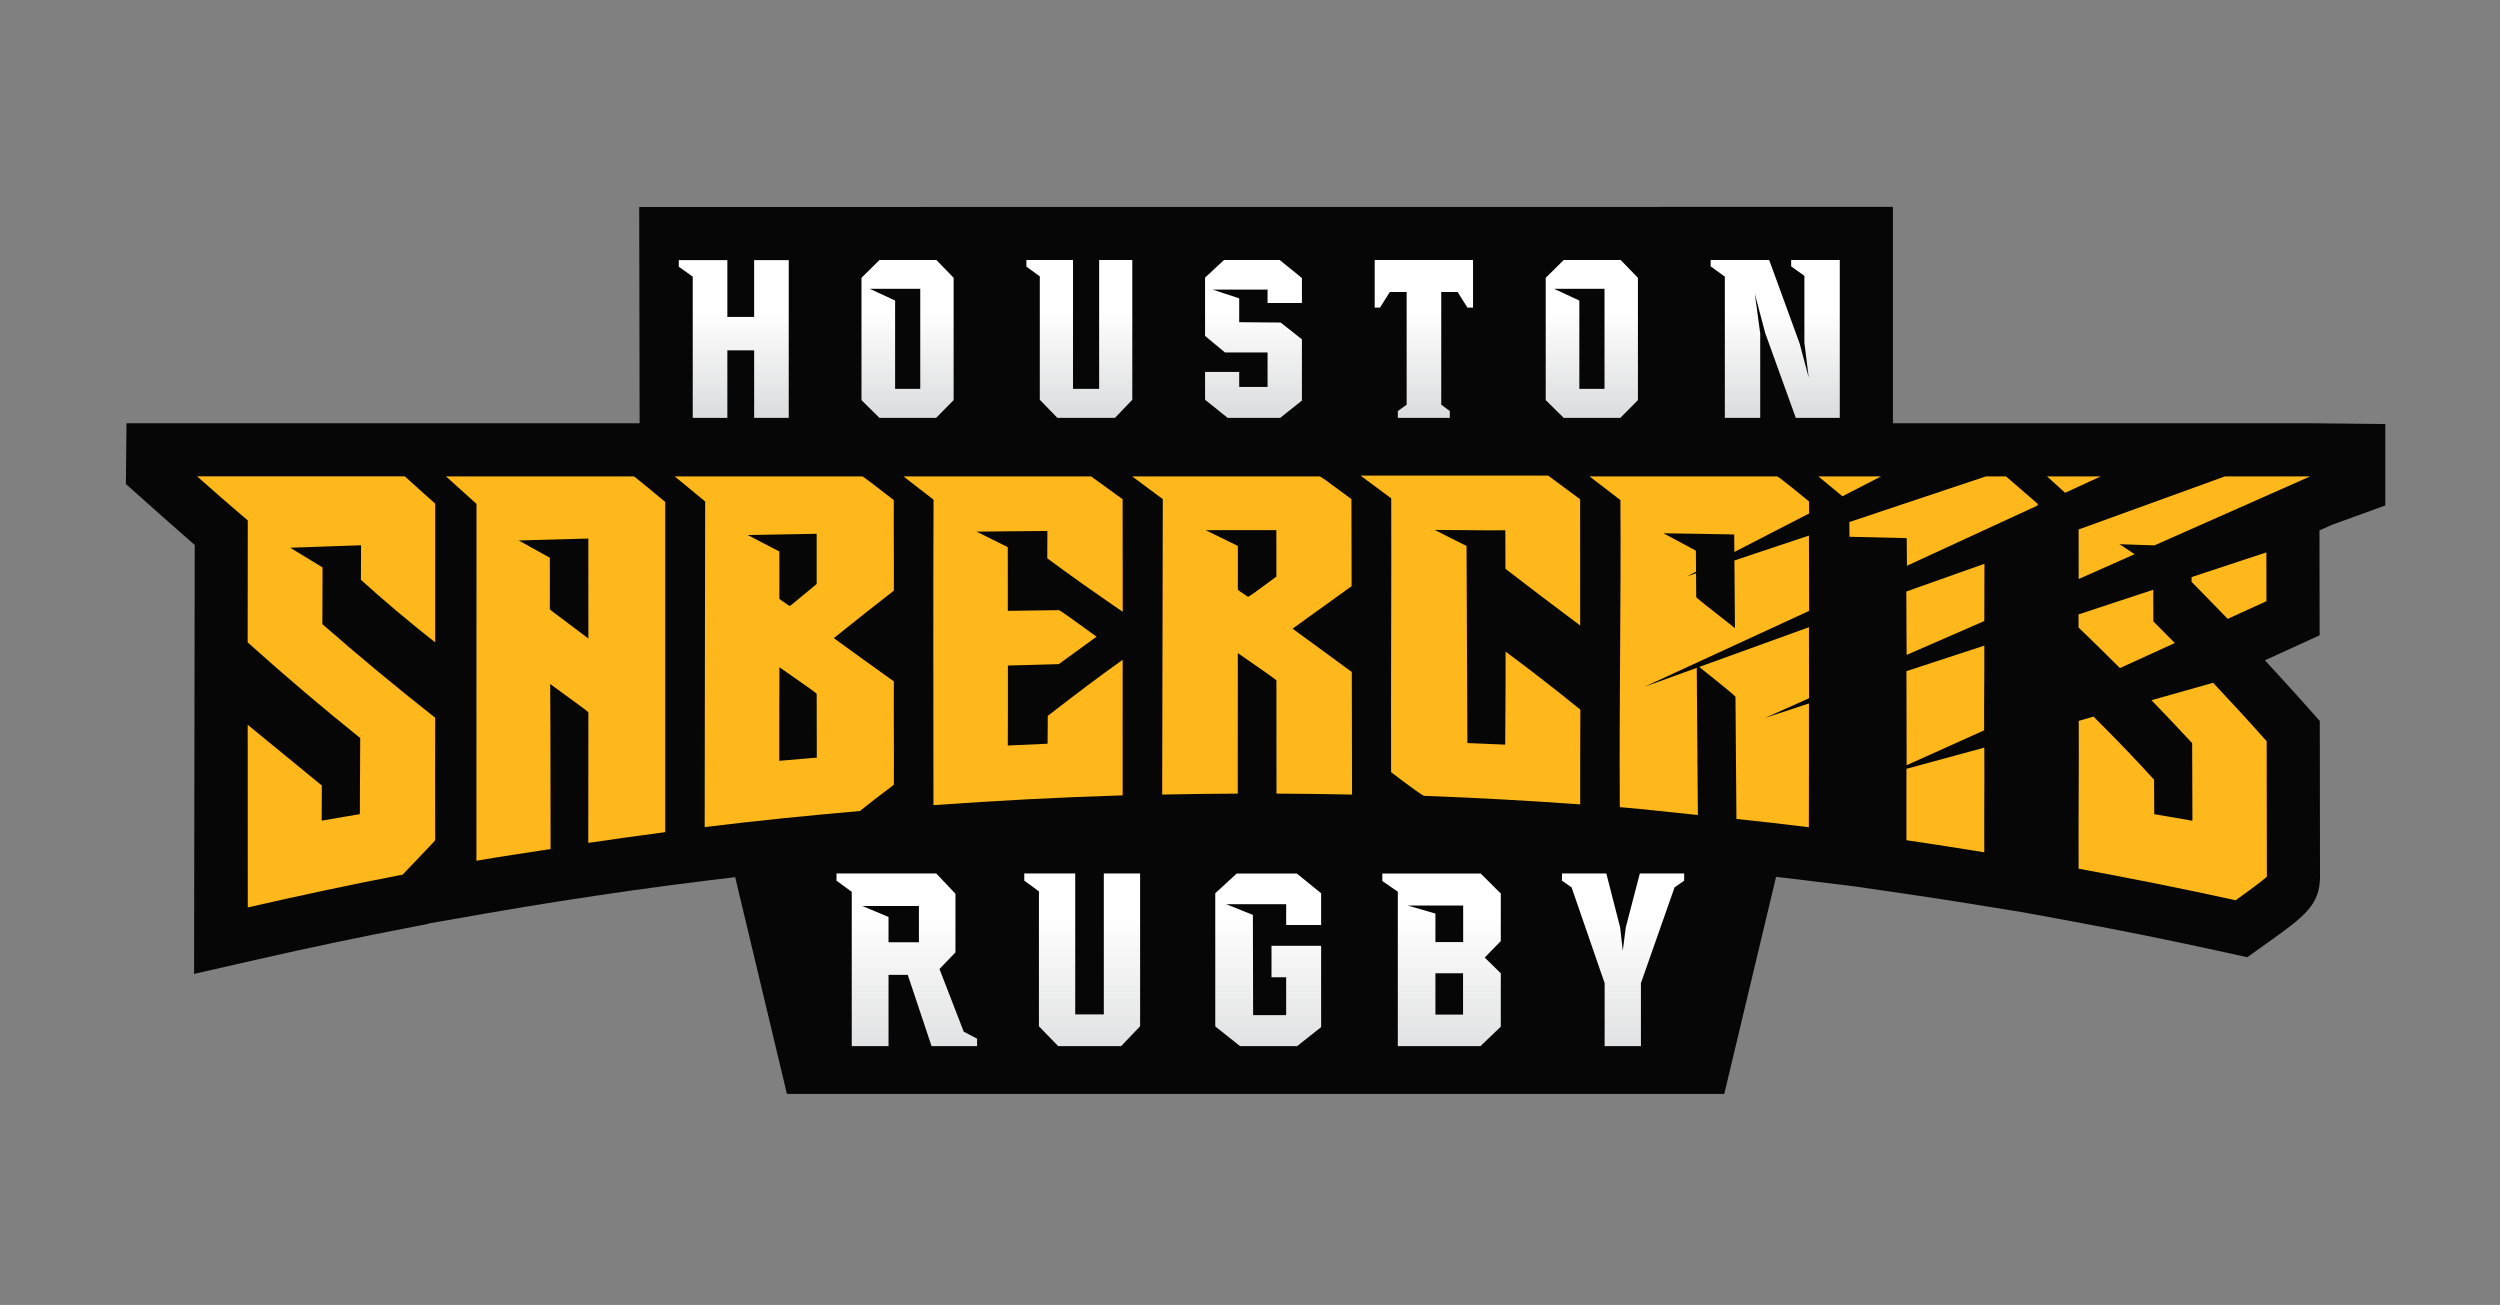
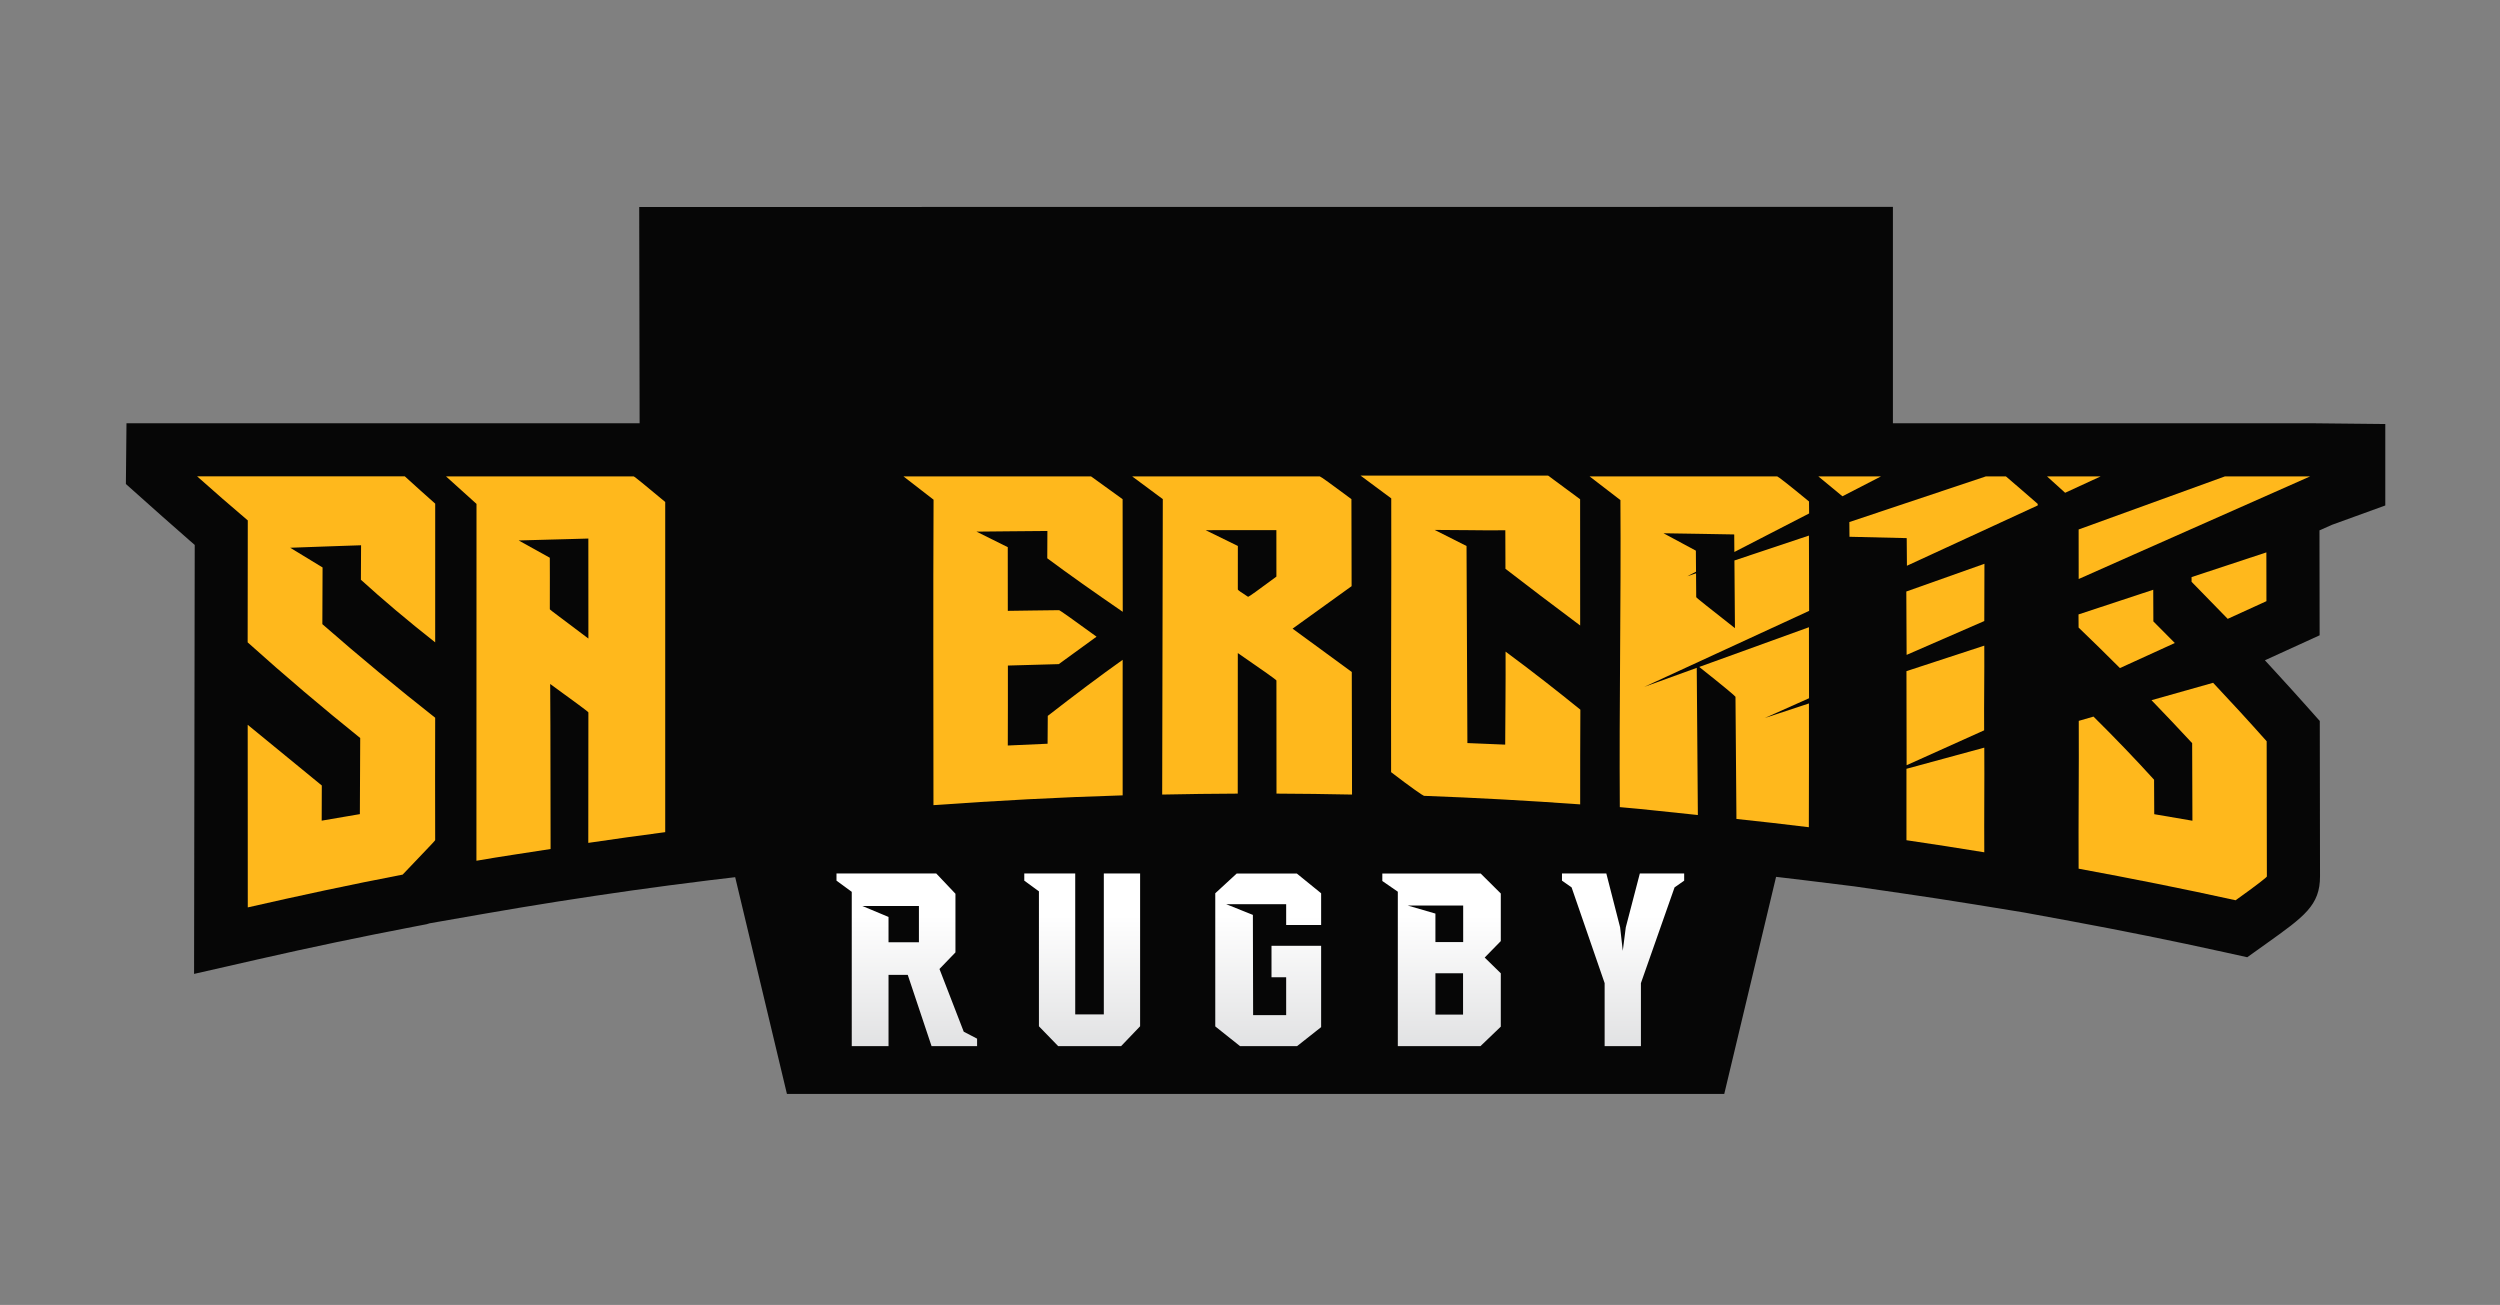
<svg xmlns="http://www.w3.org/2000/svg" xmlns:ns1="http://sodipodi.sourceforge.net/DTD/sodipodi-0.dtd" xmlns:ns2="http://www.inkscape.org/namespaces/inkscape" version="1.1" id="svg2" width="485.788" height="253.568" viewBox="0 0 485.788 253.568" ns1:docname="SaberCats_Logo_New 1024.ai">
  <rect x="0" y="0" width="485.788" height="253.568" fill="#808080" stroke="none" />
  <defs id="defs6">
    <clipPath clipPathUnits="userSpaceOnUse" id="clipPath16">
      <path d="M 0,190.176 H 364.341 V 0 H 0 Z" id="path14" />
    </clipPath>
    <linearGradient x1="0" y1="0" x2="1" y2="0" gradientUnits="userSpaceOnUse" gradientTransform="matrix(0,-22.479,-22.479,0,183.57,144.819)" spreadMethod="pad" id="linearGradient38">
      <stop style="stop-opacity:1;stop-color:#ffffff" offset="0" id="stop34" />
      <stop style="stop-opacity:1;stop-color:#cbccce" offset="1" id="stop36" />
    </linearGradient>
    <linearGradient x1="0" y1="0" x2="1" y2="0" gradientUnits="userSpaceOnUse" gradientTransform="matrix(0,-33.394,-33.394,0,183.722,56.729)" spreadMethod="pad" id="linearGradient58">
      <stop style="stop-opacity:1;stop-color:#ffffff" offset="0" id="stop54" />
      <stop style="stop-opacity:1;stop-color:#cbccce" offset="1" id="stop56" />
    </linearGradient>
    <clipPath clipPathUnits="userSpaceOnUse" id="clipPath68">
      <path d="M 0,190.176 H 364.341 V 0 H 0 Z" id="path66" />
    </clipPath>
  </defs>
  <ns1:namedview id="namedview4" pagecolor="#ffffff" bordercolor="#000000" borderopacity="0.25" ns2:showpageshadow="2" ns2:pageopacity="0.0" ns2:pagecheckerboard="0" ns2:deskcolor="#d1d1d1" />
  <g id="g8" ns2:groupmode="layer" ns2:label="SaberCats_Logo_New 1024" transform="matrix(1.333,0,0,-1.333,0,253.568)">
    <g id="g10">
      <g id="g12" clip-path="url(#clipPath16)">
        <g id="g18" transform="translate(336.757,128.527)">
          <path d="M 0,0 H -60.822 V 31.539 L -243.577,31.523 -243.518,0 h -74.801 l -0.087,-8.859 5.238,-4.669 c 1.367,-1.221 2.749,-2.434 4.126,-3.63 l 0.67,-0.581 -0.095,-62.533 9.479,2.16 c 7.43,1.692 14.966,3.272 22.401,4.696 l 2.008,0.385 0.452,0.136 7.827,1.368 c 3.481,0.608 7.109,1.212 10.784,1.794 l 5.531,0.846 c 3.471,0.521 7.005,1.019 10.805,1.523 l 5.788,0.737 c 1.24,0.152 2.509,0.303 3.805,0.453 l 7.542,-31.592 h 136.638 l 7.554,31.642 c 1.417,-0.165 2.834,-0.331 4.235,-0.504 l 7.18,-0.886 6.858,-0.996 c 3.653,-0.529 7.282,-1.087 10.789,-1.656 l 7.068,-1.15 6.771,-1.247 c 7.468,-1.378 15.011,-2.904 22.42,-4.538 l 3.363,-0.742 2.805,2.003 c 5.518,3.938 7.802,5.568 7.802,9.781 l -0.034,22.651 -1.953,2.197 c -1.393,1.565 -2.811,3.131 -4.241,4.688 l -1.805,1.967 7.978,3.644 -0.024,15.295 1.839,0.816 7.756,2.814 v 11.872 z" style="fill:#060606;fill-opacity:1;fill-rule:nonzero;stroke:none" id="path20" />
        </g>
      </g>
    </g>
    <g id="g22">
      <g id="g24">
        <g id="g30">
          <g id="g32">
-             <path d="m 261.103,152.32 v -0.927 l 1.927,-1.38 v -9.725 l 0.635,-5.119 -1.328,4.983 -4.437,12.168 h -8.532 v -0.927 l 2.067,-1.492 v -20.595 h 5.157 v 12.301 l -0.788,5.799 1.522,-5.75 4.452,-12.35 h 6.411 v 23.014 z m -33.153,0 -2.627,-2.593 v -17.829 l 2.627,-2.592 h 8.25 l 2.566,2.592 v 17.829 l -2.518,2.593 z m 2.275,-5.908 -3.697,1.716 h 7.367 v -14.593 h -3.67 z m -29.831,5.908 v -6.934 h 0.776 l 1.43,2.272 h 2.452 v -16.427 l -1.283,-0.928 v -0.997 h 7.571 v 0.997 l -1.246,0.928 v 16.427 h 2.386 l 1.43,-2.272 h 0.817 v 6.934 z m -21.962,0 -2.766,-2.56 v -8.505 l 2.908,-2.415 h 6.203 v -5.017 h -4.134 v 2.178 h -4.977 v -4.052 l 3.297,-2.643 h 7.653 l 3.17,2.529 v 8.921 l -3.101,2.45 -6.042,0.051 v 3.474 l -3.875,1.28 h 8.009 v -1.954 h 5.009 v 3.639 l -3.236,2.624 z m -18.207,0 v -18.785 h -3.809 v 18.785 h -6.795 v -0.961 l 1.954,-1.425 v -17.985 l 2.565,-2.643 h 8.39 l 2.528,2.643 v 20.371 z m -32.018,0 -2.627,-2.593 v -17.829 l 2.627,-2.592 h 8.249 l 2.558,2.592 v 17.829 l -2.513,2.593 z m 2.276,-5.908 -3.702,1.716 h 7.368 v -14.593 h -3.666 z m -20.548,5.891 v -8.28 h -3.906 v 8.28 h -7.078 v -0.958 l 2.032,-1.458 v -20.581 h 5.046 v 9.848 h 3.906 v -9.848 h 5.042 v 22.997 z" style="fill:url(#linearGradient38);stroke:none" id="path40" />
-           </g>
+             </g>
        </g>
      </g>
    </g>
    <g id="g42">
      <g id="g44">
        <g id="g50">
          <g id="g52">
            <path d="m 239.044,62.898 -2.05,-7.863 -0.437,-3.416 -0.386,3.416 -2.014,7.863 h -6.463 v -1.05 l 1.401,-0.981 4.817,-13.959 v -9.179 h 5.289 v 9.179 l 4.905,13.959 1.401,0.981 v 1.05 z m -78.137,0 V 42.354 h -4.169 v 20.544 h -7.426 v -1.05 l 2.136,-1.559 V 40.62 l 2.803,-2.891 h 9.178 l 2.768,2.891 v 22.278 z m -38.969,0 v -1.05 l 2.225,-1.63 V 37.729 h 5.36 v 10.386 h 2.802 l 3.469,-10.386 h 6.638 v 1.086 l -1.945,1.015 -3.538,9.143 2.33,2.418 v 8.548 l -2.803,2.959 z m 7.585,-6.34 -3.818,1.595 h 8.249 v -5.291 h -4.431 z m 71.982,6.324 v -1.086 l 2.259,-1.559 V 37.729 h 12.051 l 2.96,2.837 v 7.778 l -2.348,2.295 2.348,2.399 v 6.936 l -2.925,2.908 z m 7.741,-5.834 -4.046,1.174 h 8.092 v -5.324 h -4.046 z m 0,-8.704 h 4.028 v -6.025 h -4.028 z m -28.974,14.538 -3.118,-2.873 V 40.601 l 3.607,-2.872 h 8.321 l 3.503,2.767 v 11.858 h -7.234 v -4.589 h 2.137 v -5.517 h -4.817 l -0.035,14.609 -3.889,1.558 h 8.741 v -3.03 h 5.097 v 4.624 l -3.538,2.873 z" style="fill:url(#linearGradient58);stroke:none" id="path60" />
          </g>
        </g>
      </g>
    </g>
    <g id="g62">
      <g id="g64" clip-path="url(#clipPath68)">
        <g id="g70" transform="translate(289.234,83.761)">
          <path d="M 0,0 C -0.03,4.103 0.051,8.243 0.022,12.346 L -11.324,8.629 c 0.036,-4.56 -0.014,-9.155 0.022,-13.715 z" style="fill:#ffb81c;fill-opacity:1;fill-rule:nonzero;stroke:none" id="path72" />
        </g>
        <g id="g74" transform="translate(274.207,120.781)">
          <path d="m 0,0 h -9.147 c 1.171,-0.956 2.344,-1.928 3.517,-2.902 z" style="fill:#ffb81c;fill-opacity:1;fill-rule:nonzero;stroke:none" id="path76" />
        </g>
        <g id="g78" transform="translate(330.375,109.7)">
          <path d="m 0,0 -10.905,-3.601 c 10e-4,-0.229 0.002,-0.459 0.003,-0.688 1.636,-1.678 3.393,-3.475 5.267,-5.4 L 0.01,-7.111 C 0.006,-4.741 0.004,-2.37 0,0" style="fill:#ffb81c;fill-opacity:1;fill-rule:nonzero;stroke:none" id="path80" />
        </g>
        <g id="g82" transform="translate(303.015,105.818)">
-           <path d="M 0,0 8.148,3.622 C 7.416,4.106 6.683,4.598 5.951,5.076 7.528,5.023 9.106,4.969 10.684,4.917 10.736,4.915 10.784,4.913 10.842,4.911 10.908,4.908 10.975,4.906 11.041,4.904 L 33.742,14.962 H 27.341 21.325 L -0.007,7.222 C 0.008,4.819 -0.014,2.403 0,0" style="fill:#ffb81c;fill-opacity:1;fill-rule:nonzero;stroke:none" id="path84" />
+           <path d="M 0,0 8.148,3.622 L 33.742,14.962 H 27.341 21.325 L -0.007,7.222 C 0.008,4.819 -0.014,2.403 0,0" style="fill:#ffb81c;fill-opacity:1;fill-rule:nonzero;stroke:none" id="path84" />
        </g>
        <g id="g86" transform="translate(313.903,99.637)">
          <path d="M 0,0 C -0.007,1.538 -0.013,3.078 -0.019,4.617 L -10.913,1.02 c 0.004,-0.638 0.008,-1.276 0.012,-1.914 2.01,-1.93 4.019,-3.899 6.026,-5.908 l 8.001,3.654 C 2.084,-2.089 1.043,-1.037 0,0" style="fill:#ffb81c;fill-opacity:1;fill-rule:nonzero;stroke:none" id="path88" />
        </g>
        <g id="g90" transform="translate(297.045,116.768)">
          <path d="M 0,0 C -1.549,1.354 -3.094,2.695 -4.642,4.013 H -7.55 l -19.91,-6.658 c 0.006,-0.715 0.012,-1.43 0.018,-2.146 2.781,-0.061 5.562,-0.129 8.343,-0.197 0.011,-1.342 0.021,-2.684 0.032,-4.027 L 0.001,-0.221 C 0.001,-0.147 0,-0.074 0,0" style="fill:#ffb81c;fill-opacity:1;fill-rule:nonzero;stroke:none" id="path92" />
        </g>
        <g id="g94" transform="translate(289.256,99.693)">
          <path d="M 0,0 C -0.02,2.777 0.042,5.569 0.022,8.346 L -11.367,4.304 c 0.023,-3.069 0.019,-6.169 0.043,-9.238 z" style="fill:#ffb81c;fill-opacity:1;fill-rule:nonzero;stroke:none" id="path96" />
        </g>
        <g id="g98" transform="translate(301.04,118.389)">
          <path d="M 0,0 5.186,2.392 H -2.643 C -1.762,1.602 -0.881,0.803 0,0" style="fill:#ffb81c;fill-opacity:1;fill-rule:nonzero;stroke:none" id="path100" />
        </g>
        <g id="g102" transform="translate(28.727,120.791)">
          <path d="m 0,0 c 2.467,-2.201 4.932,-4.344 7.393,-6.432 -0.01,-5.923 -0.011,-11.85 -0.019,-17.775 5.481,-4.925 10.944,-9.554 16.408,-13.944 -0.016,-3.698 -0.033,-7.396 -0.051,-11.094 -1.855,-0.31 -3.71,-0.626 -5.565,-0.951 0.004,1.707 0.01,3.416 0.017,5.125 -3.171,2.605 -6.744,5.507 -10.802,8.849 -0.012,-8.874 0.026,-17.746 0.012,-26.619 7.534,1.717 15.002,3.328 22.576,4.779 3.068,3.246 4.741,4.927 4.741,5.033 10e-4,6.006 -0.032,11.843 0,17.836 -5.468,4.3 -10.966,8.85 -16.446,13.641 0.013,2.756 0.02,5.511 0.031,8.266 -1.571,0.942 -3.144,1.898 -4.716,2.871 1.575,0.059 3.151,0.114 4.726,0.171 1.001,0.035 2.002,0.07 2.999,0.105 0.868,0.028 1.734,0.059 2.603,0.087 -0.008,-1.673 -0.017,-3.351 -0.024,-5.028 3.166,-2.88 6.75,-5.917 10.828,-9.125 0.003,6.712 0.005,13.501 0.003,20.22 C 33.185,-2.64 31.807,-1.384 30.277,0 Z" style="fill:#ffb81c;fill-opacity:1;fill-rule:nonzero;stroke:none" id="path104" />
        </g>
        <g id="g106" transform="translate(181.938,103.223)">
          <path d="m 0,0 c -0.997,0.633 -1.496,0.988 -1.496,1.068 0,2.115 0,4.229 0.003,6.346 -1.567,0.766 -3.133,1.532 -4.697,2.301 1.564,0.002 3.131,0.003 4.698,0.006 h 0.041 3.008 2.566 C 4.123,7.463 4.124,5.206 4.127,2.948 1.485,0.985 0.11,0 0,0 m 6.484,-4.64 c 2.872,2.068 5.739,4.132 8.606,6.194 -0.01,4.23 -0.017,8.46 -0.027,12.688 -2.969,2.214 -4.51,3.316 -4.617,3.316 h -27.348 c 1.49,-1.108 2.977,-2.214 4.468,-3.316 -0.03,-14.356 -0.061,-28.713 -0.09,-43.068 3.672,0.077 7.343,0.124 11.014,0.14 0.002,6.828 0.006,13.658 0.01,20.489 3.753,-2.578 5.63,-3.92 5.63,-4 0.005,-5.495 0.005,-10.993 0.009,-16.489 3.672,-0.016 7.343,-0.063 11.011,-0.14 -0.012,5.959 -0.024,11.914 -0.036,17.871 -2.879,2.121 -5.755,4.223 -8.63,6.315" style="fill:#ffb81c;fill-opacity:1;fill-rule:nonzero;stroke:none" id="path108" />
        </g>
        <g id="g110" transform="translate(257.263,85.557)">
          <path d="M 0,0 6.446,2.881 C 6.419,6.329 6.459,9.786 6.432,13.234 L -9.563,7.444 c 3.518,-2.782 5.285,-4.272 5.286,-4.349 0.047,-5.937 0.092,-11.872 0.139,-17.809 3.655,-0.387 6.905,-0.755 10.555,-1.205 0.015,6.063 0.029,12.01 0.015,18.044 z" style="fill:#ffb81c;fill-opacity:1;fill-rule:nonzero;stroke:none" id="path112" />
        </g>
        <g id="g114" transform="translate(277.91,78.153)">
          <path d="m 0,0 c 0.027,-3.488 -0.027,-6.923 0,-10.411 3.641,-0.528 7.708,-1.17 11.346,-1.761 -0.037,5.073 0.036,10.186 0,15.258 z" style="fill:#ffb81c;fill-opacity:1;fill-rule:nonzero;stroke:none" id="path116" />
        </g>
        <g id="g118" transform="translate(322.612,90.691)">
          <path d="m 0,0 -8.982,-2.537 c 1.977,-2.046 3.953,-4.131 5.927,-6.261 0.012,-3.77 0.026,-7.539 0.038,-11.308 -1.856,0.325 -3.711,0.641 -5.565,0.951 -0.01,1.675 -0.018,3.353 -0.024,5.026 -2.637,2.909 -5.586,5.991 -8.834,9.202 l -2.145,-0.622 c 0.04,-7.198 -0.064,-14.349 -0.021,-21.548 7.58,-1.397 15.347,-2.941 22.885,-4.604 3.036,2.168 4.557,3.361 4.557,3.467 -0.01,6.569 -0.022,13.139 -0.03,19.711 C 5.209,-5.602 2.607,-2.764 0,0" style="fill:#ffb81c;fill-opacity:1;fill-rule:nonzero;stroke:none" id="path120" />
        </g>
        <g id="g122" transform="translate(239.69,90.097)">
          <path d="m 0,0 24.034,11.078 c -0.029,3.647 0,7.331 -0.029,10.978 L 13.142,18.425 c 0.026,-3.289 0.051,-6.577 0.075,-9.867 -3.761,2.964 -5.645,4.437 -5.645,4.523 -0.009,1.157 -0.017,2.315 -0.026,3.472 l -1.274,-0.426 1.272,0.656 c -0.007,1.024 -0.015,2.047 -0.023,3.072 -1.573,0.854 -3.145,1.7 -4.714,2.536 1.564,-0.023 3.131,-0.047 4.696,-0.074 h 0.043 c 1.001,-0.019 2.002,-0.035 3.005,-0.053 0.854,-0.015 1.709,-0.028 2.562,-0.045 0.007,-0.852 0.013,-1.704 0.02,-2.556 l 10.897,5.616 c -0.005,0.582 -0.01,1.163 -0.014,1.745 -2.986,2.461 -4.53,3.657 -4.641,3.659 H -7.973 c 1.498,-1.144 2.997,-2.296 4.497,-3.458 0.1,-14.976 -0.192,-29.781 -0.089,-44.756 3.661,-0.297 7.715,-0.793 11.377,-1.151 C 7.755,-11.529 7.703,-4.377 7.65,2.773 Z" style="fill:#ffb81c;fill-opacity:1;fill-rule:nonzero;stroke:none" id="path124" />
        </g>
        <g id="g126" transform="translate(219.471,95.236)">
          <path d="m 0,0 c 0.025,-4.524 -0.036,-9.005 -0.054,-13.56 -1.876,0.086 -3.633,0.157 -5.511,0.229 -0.041,9.574 -0.084,19.149 -0.126,28.727 -1.549,0.785 -3.097,1.565 -4.644,2.343 1.545,-0.012 3.091,-0.024 4.635,-0.034 h 0.108 c 1,-0.011 2.003,-0.019 3.006,-0.028 0.832,-0.006 1.719,0.02 2.55,0.012 0.011,-1.853 0.009,-3.763 0.018,-5.617 C 3.187,9.592 6.741,6.897 10.874,3.808 10.861,9.97 10.88,16.055 10.867,22.211 9.322,23.362 7.744,24.528 6.198,25.662 h -27.346 c 1.493,-1.105 2.987,-2.214 4.483,-3.326 0.037,-13.294 -0.057,-26.616 -0.021,-39.909 2.994,-2.302 4.681,-3.449 4.792,-3.451 7.673,-0.284 15.107,-0.695 22.769,-1.245 -0.015,4.587 0.014,9.218 0.028,13.806 C 7.671,-5.847 4.119,-3.048 0,0" style="fill:#ffb81c;fill-opacity:1;fill-rule:nonzero;stroke:none" id="path128" />
        </g>
        <g id="g130" transform="translate(85.772,97.141)">
          <path d="m 0,0 c -3.677,2.792 -5.622,4.185 -5.622,4.273 0.017,2.478 -0.003,7.436 -0.003,7.506 -1.573,0.858 -2.969,1.641 -4.541,2.52 1.577,0.043 3.154,0.088 4.733,0.13 h 0.019 c 0.996,0.027 1.989,0.053 2.987,0.08 0.872,0.02 1.547,0.043 2.42,0.069 C -0.013,9.707 0,4.884 0,0 m -20.758,23.64 c 1.484,-1.357 2.965,-2.693 4.448,-4.013 0.002,-17.383 0.002,-34.642 -0.012,-52.018 3.63,0.635 7.172,1.134 10.811,1.711 -0.032,8.128 0,16.03 -0.059,24.057 3.712,-2.707 5.569,-4.049 5.569,-4.146 -0.006,-6.371 -0.014,-12.65 -0.014,-19.018 3.64,0.545 7.565,1.081 11.214,1.565 0.015,16.078 -0.014,32.099 0,48.133 -2.943,2.453 -4.5,3.731 -4.609,3.729 z" style="fill:#ffb81c;fill-opacity:1;fill-rule:nonzero;stroke:none" id="path132" />
        </g>
        <g id="g134" transform="translate(119.047,105.099)">
-           <path d="m 0,0 c -2.649,-2.183 -3.825,-3.218 -3.935,-3.221 -0.989,0.644 -1.507,1.009 -1.505,1.092 0.017,2.283 0,4.608 0,6.864 -1.564,0.795 -3.055,1.583 -4.62,2.394 1.571,0.03 3.142,0.059 4.713,0.088 h 0.022 C -4.323,7.235 -3.32,7.254 -2.317,7.27 -1.459,7.286 -0.862,7.297 0,7.314 -0.019,4.904 0.018,2.411 0,0 m 0.02,-25.316 c -1.875,-0.151 -3.597,-0.297 -5.47,-0.465 0.01,4.565 -0.016,9.091 0.021,13.644 3.722,-2.568 5.431,-3.802 5.431,-3.889 0,-3.083 0.014,-6.18 0.018,-9.29 m -20.712,40.997 c 1.48,-1.232 2.963,-2.454 4.441,-3.659 -0.044,-16.058 -0.044,-31.642 -0.074,-47.463 7.635,0.94 14.977,1.674 22.632,2.345 3.103,2.51 4.943,3.754 4.943,3.842 0.035,5.061 -0.032,9.994 0,15.054 -2.855,2.036 -5.898,4.221 -8.75,6.303 2.884,2.337 5.865,4.672 8.75,6.925 0.028,4.413 -0.038,8.783 -0.008,13.195 -2.95,2.289 -4.478,3.46 -4.589,3.458 z" style="fill:#ffb81c;fill-opacity:1;fill-rule:nonzero;stroke:none" id="path136" />
-         </g>
+           </g>
        <g id="g138" transform="translate(131.695,120.781)">
          <path d="M 0,0 C 1.486,-1.148 2.91,-2.266 4.393,-3.4 4.321,-18.274 4.378,-33.074 4.378,-47.926 c 9.209,0.66 18.358,1.151 27.58,1.427 0.011,6.564 -0.018,13.185 0,19.758 -3.334,-2.367 -6.907,-5.057 -10.917,-8.171 -0.007,-1.326 -0.018,-2.734 -0.027,-4.06 -1.877,-0.073 -3.923,-0.174 -5.8,-0.26 0.02,3.884 0.013,7.773 0.013,11.656 2.458,0.077 4.962,0.144 7.419,0.208 1.835,1.344 3.67,2.677 5.505,4 -3.539,2.574 -5.361,3.868 -5.472,3.865 -2.455,-0.047 -5.008,-0.045 -7.463,-0.1 0.017,3.095 -0.023,6.188 -0.006,9.283 -1.571,0.771 -2.987,1.49 -4.556,2.266 1.574,0.016 3.146,0.033 4.718,0.048 h 0.022 c 1.001,0.009 2.004,0.018 3.007,0.026 0.862,0.008 1.725,0.014 2.585,0.022 -0.007,-1.328 -0.01,-2.654 -0.019,-3.982 3.183,-2.371 6.894,-4.985 11.002,-7.804 0.017,5.465 -0.035,10.952 -0.019,16.418 -1.536,1.105 -3.068,2.212 -4.605,3.326 z" style="fill:#ffb81c;fill-opacity:1;fill-rule:nonzero;stroke:none" id="path140" />
        </g>
      </g>
    </g>
  </g>
</svg>